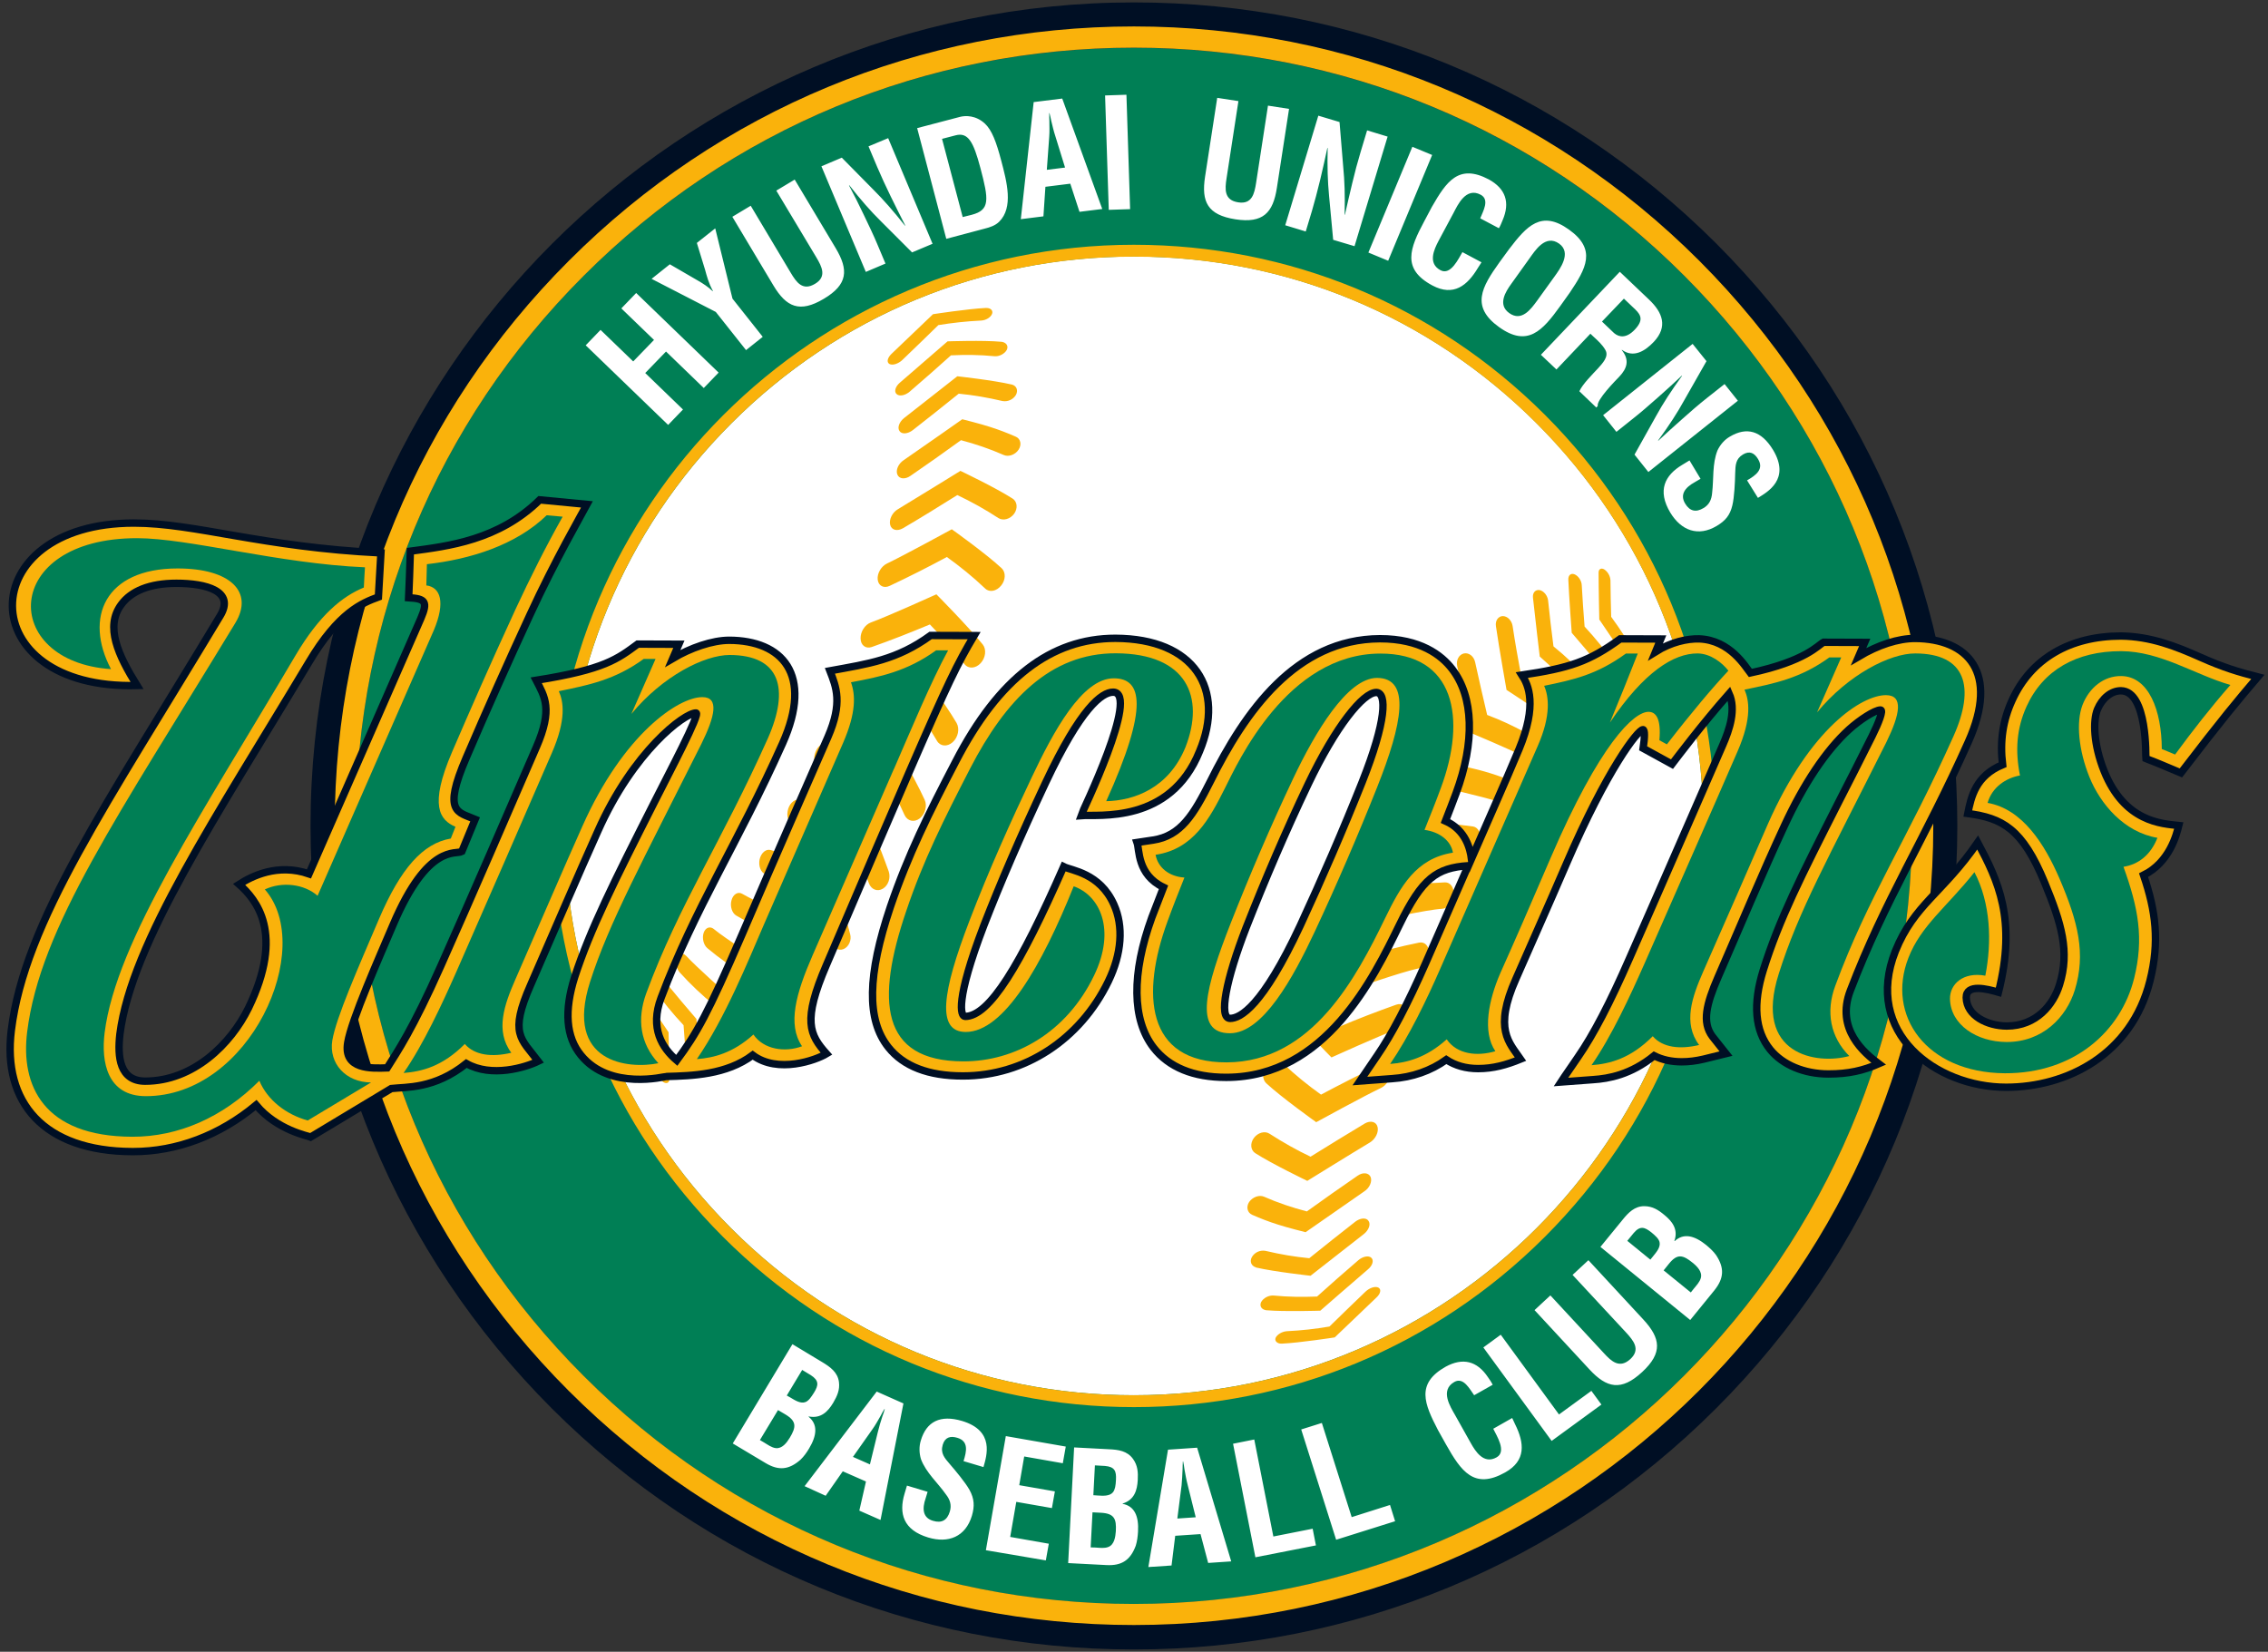
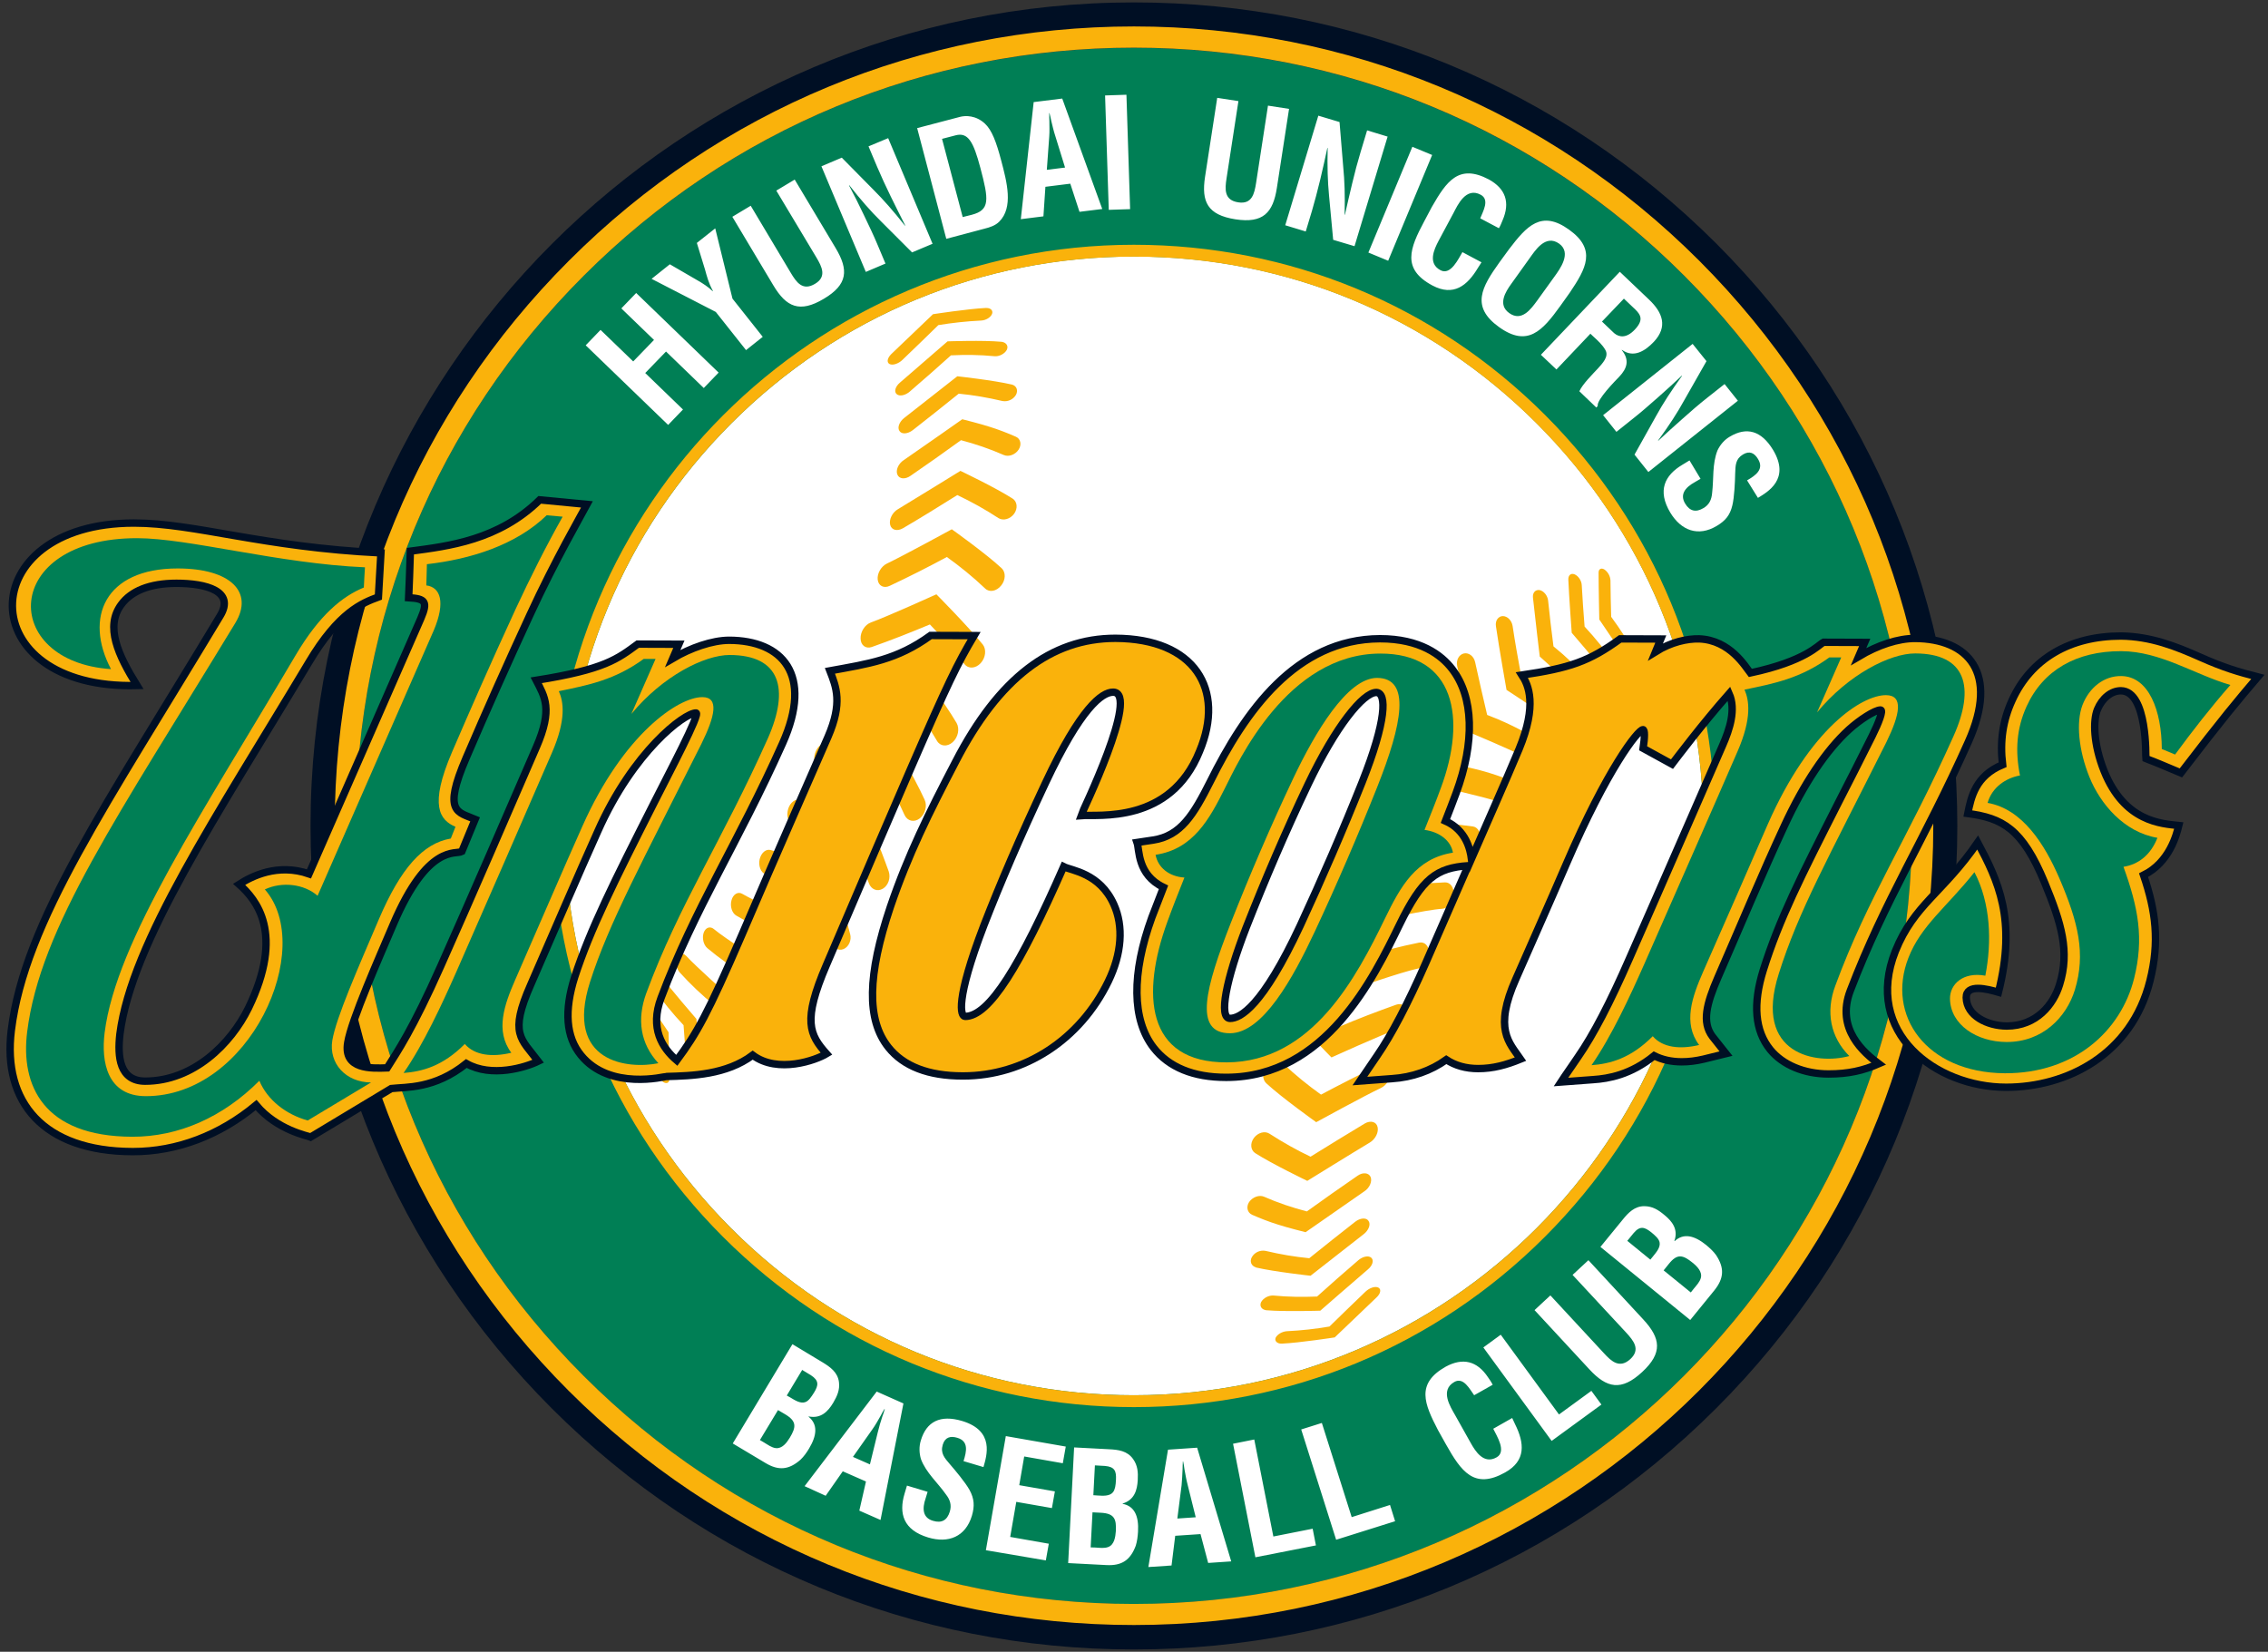
<svg xmlns="http://www.w3.org/2000/svg" version="1.1" id="레이어_1" x="0px" y="0px" viewBox="0 0 1603.9 1168.1" style="enable-background:new 0 0 1603.9 1168.1;" xml:space="preserve">
  <rect x="0" y="0" width="1603.9" height="1168.1" fill="#333333" stroke="none" />
  <style type="text/css">
	.st0{fill:#007F55;}
	.st1{fill:#FAB20B;}
	.st2{fill:#FFFFFF;}
	.st3{fill:#000F24;}
	.st4{fill:#FAB20B;stroke:#000F24;stroke-width:5.234;stroke-miterlimit:10;}
</style>
  <path class="st0" d="M1191,195C1087.1,91.1,948.9,33.8,801.9,33.8S516.7,91,412.8,195c-104,103.9-161.2,242.1-161.2,389.1  s57.2,285.2,161.2,389.1c103.9,104,242.1,161.2,389.1,161.2c303.4,0,550.3-246.9,550.3-550.3C1352.2,437.1,1295,298.9,1191,195  L1191,195z" />
  <path class="st1" d="M1202.8,183.1c-107.1-107-249.5-166-400.9-166c-312.6,0-566.9,254.3-566.9,567c0,151.4,59,293.8,166,400.9  c107.1,107.1,249.4,166.1,400.9,166.1c151.4,0,293.8-59,400.9-166.1s166-249.4,166-400.9S1309.8,290.2,1202.8,183.1 M801.9,1134.3  c-147,0-285.2-57.3-389.1-161.2c-104-103.9-161.2-242-161.2-389S308.8,298.9,412.8,195C516.7,91,654.9,33.7,801.9,33.7  s285.2,57.2,389.1,161.2c103.9,104,161.2,242.2,161.2,389.2C1352.2,887.6,1105.3,1134.3,801.9,1134.3L801.9,1134.3z" />
  <path class="st2" d="M1086.7,299.3c-76.1-76-177.2-117.9-284.7-117.9c-107.6,0-208.7,41.9-284.7,117.9  c-76.1,76.1-118,177.2-118,284.8s41.9,208.7,117.9,284.7c76,76.1,177.2,117.9,284.7,117.9c222.1,0,402.7-180.6,402.7-402.6  C1204.6,476.5,1162.8,375.4,1086.7,299.3L1086.7,299.3z" />
  <path class="st1" d="M1092.6,293.4c-77.7-77.6-180.9-120.3-290.7-120.3c-226.6,0-411,184.4-411,411c0,109.8,42.8,213,120.4,290.6  s180.8,120.4,290.6,120.4s213-42.8,290.6-120.4c77.6-77.6,120.4-180.8,120.4-290.6S1170.2,371.1,1092.6,293.4 M801.9,986.7  c-107.6,0-208.7-41.9-284.7-117.9c-76-76.1-117.9-177.2-117.9-284.7c0-107.6,41.9-208.7,117.9-284.7s177.2-117.9,284.7-117.9  c107.6,0,208.7,41.9,284.7,117.9c76.1,76.1,118,177.2,118,284.7C1204.6,806.1,1024,986.7,801.9,986.7z" />
  <path class="st2" d="M472.5,300.5l-58.3-56.3l10.5-10.9l23.1,22.3l14.7-15.2l-23.1-22.3l10.5-10.9l58.3,56.3l-10.5,10.9L471,248.6  l-14.7,15.2l26.7,25.8L472.5,300.5z M493.5,198.4c3.7,2.1,7.3,4.5,10.5,7.5l0.2-0.1c-3.1-5.6-4.3-10.4-5.6-15.1l-5.8-18.9l13-10.3  l12.2,49.7l21.4,27l-11.8,9.4l-21.4-27l-45.4-23.4l12.9-10.3L493.5,198.4z M549,134.8l13-7.8l29,48.5c9.2,15.4,8.6,25.7-8.4,35.8  c-17.1,10.2-26.5,5.9-35.7-9.5l-29-48.5l13-7.8l28.3,47.4c4,6.7,8.4,13.1,17.2,7.8c8.4-5,4.9-12,0.9-18.7L549,134.8z M614.2,103.5  l13.9-5.8l31.4,74.7l-14.5,6.1l-22-22c-7.4-7.3-14.2-15.1-22.4-25.5l-0.2,0.1c3.6,6.8,7.1,13.7,10.4,20.7c3.5,7.3,7,14.6,9.5,20.6  l5.9,14l-13.9,5.9l-31.4-74.7l14.4-6.1l22.3,22.6c7.2,7.2,13.9,14.8,22.4,25.5l0.2-0.1c-3.5-6.8-6.9-13.7-10.3-20.6  c-3.4-7-6.7-14.1-9.5-20.7L614.2,103.5z M669.2,168.9l-20.6-78.3l30.5-8c3.6-0.9,11-1.2,17.5,4.9c4.8,4.5,8,12.9,11.4,25.9  c4.1,15.4,8.8,33.3-1.4,43.4c-2.7,2.7-6.6,4-10.3,4.9L669.2,168.9 M687.2,151.9c13-3.4,12.1-10.6,6.1-33.2  c-4.9-18.5-8.7-25.3-17.5-23l-9.6,2.5l14.6,55.3L687.2,151.9z M721.9,155l9.1-82.8l20.2-2.5l28.3,78.1l-16.1,2l-6.5-19.9l-17.6,2.2  l-1.4,20.9L721.9,155 M740.3,120.1l12.9-1.6l-6.9-22.3c-1.2-3.6-2-7.3-2.9-10.9c-0.3-1.8-0.8-3.6-1.2-5.3H742c0,1.7,0,3.6,0.1,5.4  c0,3.8,0.2,7.5-0.1,11.3L740.3,120.1L740.3,120.1z M784.1,148.4l-2.6-80.9l15.1-0.5l2.6,80.9L784.1,148.4z M896.7,74.7l14.9,2.3  l-8.6,55.8c-2.7,17.7-9.8,25.3-29.3,22.3c-19.8-3.1-24.2-12.4-21.5-30.1l8.6-55.8l15,2.3l-8.4,54.6c-1.2,7.7-1.8,15.5,8.3,17  c9.7,1.5,11.4-6.1,12.6-13.8L896.7,74.7z M966.8,92.2l14.5,4.4l-23.4,77.5l-15.1-4.5l-2.9-31c-1-10.4-1.3-20.7-1-33.9l-0.2-0.1  c-1.4,6.6-3.2,14.6-5.1,22.6c-1.9,7.9-4,15.7-5.8,21.9l-4.4,14.6l-14.5-4.4l23.4-77.5l15,4.5l2.6,31.6c1,10.1,1.3,20.2,1,33.9  l0.2,0.1c1.7-7.5,3.4-15,5.2-22.4c1.8-7.6,3.8-15.1,5.9-22L966.8,92.2z M967.7,178.6l31.1-74.8l14,5.8l-31.1,74.8L967.7,178.6z   M1047.7,185.5l-2.5,3.9c-7.6,12.7-17.3,20.4-32.2,12.5c-21.9-11.7-16-26.3-5.8-45.4l5.4-10.2c10.3-17.9,18.9-30.7,40.3-19.4  c11.8,6.5,15.2,16.2,9.7,28.9c-0.8,1.9-1.5,3.8-2.6,5.6l-13.2-7c1.9-4.9,6.9-13.2,0.3-16.7c-10.5-5.6-16.3,7.4-19.2,12.9l-10.6,19.8  c-3.1,5.9-7.8,15.8,1.4,20.7c7.3,3.9,12.8-8.4,15.5-12.8L1047.7,185.5z M1067.2,176.2c12.5-16.4,22.8-27.9,42.4-13.8  c19.7,14.1,12,27.5,0.5,44.6l-6.7,9.4c-12.6,17.5-23.1,29.4-43.3,14.9c-20.2-14.5-12.3-28.2,0.3-45.8L1067.2,176.2 M1068.7,200.8  c-3.9,5.4-9.8,14.6-1.4,20.6c8.8,6.3,15.3-2.7,19.9-9l12.1-16.8c3.8-5.3,12.4-16.8,3.3-23.3c-9.7-6.9-17.1,5.1-20.8,10.2  L1068.7,200.8z M1124.7,236l-24,25.3l-11-10.4l55.8-58.7l20.7,19.7c9.5,9,13.5,19.1,3.3,29.9c-6.1,6.4-14.2,11.6-22.5,5.6l-0.1,0.2  c5.7,7,3.7,13-1.7,18.7c-2.3,2.4-16.3,16.5-15.3,20.8l-1,1.1l-12-11.5c2.2-5,9.3-12,13-16c3.3-3.7,8.1-8.5,5.4-13.2  c-2.1-3.7-5.4-6.7-8.6-9.6L1124.7,236 M1132.9,227.4l8.6,8.2c3.8,3.2,8.9,3.5,14.5-2.4c6.3-6.6,4.6-10.3,0.5-14.3l-8.1-7.7  L1132.9,227.4z M1219.6,271.6l9.4,11.8l-63.3,50.4l-9.8-12.3l15.2-27.2c5-9.1,10.7-17.8,18.4-28.5l-0.1-0.2  c-5.6,5.3-11.3,10.5-17.1,15.6c-6.1,5.4-12.2,10.7-17.3,14.7l-11.9,9.5l-9.4-11.8l63.3-50.4l9.8,12.2l-15.7,27.6  c-4.9,8.9-10.4,17.4-18.5,28.5l0.1,0.2c5.6-5.2,11.3-10.4,17.1-15.5c5.8-5.2,11.7-10.3,17.4-14.8L1219.6,271.6z M1235.5,339.7  c6.3-3.6,12.1-7.9,7.8-15c-2.6-4.4-6-6.1-10.7-3.3c-5.3,3.2-5.3,7.7-5.5,13.4c-0.1,5.9-0.6,16.9-2,22.6c-1.7,7.1-5,10.9-11,14.5  c-13.2,7.9-25.2,3.3-32.9-9.4c-9.3-15.6-3.9-26.4,8.5-33.8l5.1-3.1l7.8,13l-4.1,2.4c-6.9,3.8-10.6,8.8-6.8,15.1  c3.3,5.5,7.7,6.4,13,3.2c4.1-2.4,5.7-6,6.1-10.7c1.2-9.9,0-20.6,3.8-30.1c1.9-4,4.9-7.5,8.7-9.7c11.9-7.1,22.3-4.3,30.6,9.4  c12.4,20.7-3.9,29.7-10.7,33.9L1235.5,339.7z M518.2,1020.8l42.2-70.2l21.1,12.7c5.6,3.4,10.9,7.1,11.8,14.1  c0.7,5.6-1.3,9.9-4.1,14.7c-3.7,6.1-8.6,11.3-17.3,9.6l-0.1,0.2c6.8,5.5,5.8,13.4,0.4,22.4c-1.7,2.9-3.7,5.7-6.1,8  c-8.2,7.2-15.5,7.9-24.8,2.3L518.2,1020.8 M540.3,1020.1c2.7,1.6,5.3,3.6,8.3,4c4.5,0.5,7.7-3.7,9.9-7.3c4.6-7.6,5-11.7-3.2-16.6  l-5.1-3l-12.8,21.2L540.3,1020.1 M558.9,988.3c3.2,1.9,7.2,4.6,10.8,3.2c2.3-1,3.9-3.4,6-6.7c3.2-5.2,3.6-8.5-2.3-12.3l-6.1-3.7  l-10.9,18.1L558.9,988.3z M569,1051l51-66.9l18.9,8.4l-16.2,82.4l-15-6.6l4.7-20.6l-16.4-7.2l-12.1,17.3L569,1051 M603.2,1030.3  l12,5.3l5.6-22.9c0.9-3.8,2-7.3,3.2-11c0.7-1.7,1.2-3.5,1.7-5.2l-0.2-0.1c-0.9,1.5-1.9,3.1-2.7,4.8c-1.9,3.3-3.7,6.6-6,9.8  L603.2,1030.3L603.2,1030.3z M681.4,1033.3c2.2-7,3.7-14.1-4.4-16.5c-4.9-1.5-8.7-0.4-10.3,4.9c-1.8,6,1.3,9.4,5,13.7  c3.9,4.5,11,13,13.9,18.2c3.5,6.4,3.7,11.6,1.7,18.4c-4.5,14.8-16.6,19.6-30.9,15.3c-17.6-5.3-20.9-17-16.7-31l1.7-5.7l14.6,4.4  l-1.4,4.6c-2.6,7.5-2,13.8,5.2,15.9c6.2,1.9,10.1-0.5,11.9-6.5c1.4-4.6,0.2-8.4-2.7-12.1c-5.8-8.3-14.1-15.4-17.7-25  c-1.3-4.3-1.4-9-0.1-13.2c4-13.4,13.7-18.4,29.2-13.8c23.3,7,17.3,24.8,15.1,32.6L681.4,1033.3z M697.2,1096.3l14.1-80.7l42.4,7.4  l-2.1,11.8l-27.3-4.8l-3.5,20.3l25.2,4.4l-2.1,11.8l-25.2-4.4l-4.3,24.8l27.3,4.8l-2.1,11.8L697.2,1096.3z M755.4,1105.4l4.2-81.8  l24.7,1.3c6.5,0.3,12.9,1.1,17,6.9c3.3,4.6,3.6,9.4,3.3,14.9c-0.4,7.1-2.3,14-10.7,16.6v0.2c8.6,1.6,11.5,9,10.9,19.6  c-0.2,3.4-0.6,6.8-1.6,10c-3.8,10.2-9.9,14.3-20.8,13.7L755.4,1105.4 M774.6,1094.4c3.2,0.2,6.4,0.7,9.2-0.4c4.2-1.6,5-7,5.3-11.1  c0.5-8.8-1.1-12.6-10.6-13.1l-5.9-0.3l-1.3,24.8L774.6,1094.4 M776.1,1057.6c3.7,0.2,8.5,0.7,11-2.3c1.5-2,1.9-4.8,2.1-8.8  c0.3-6.1-0.8-9.2-7.8-9.8l-7.1-0.4l-1.1,21.1L776.1,1057.6z M812.1,1108.2l13.9-83l20.6-1.4l24.1,80.4l-16.3,1.1l-5.4-20.4  l-17.9,1.2l-2.6,21L812.1,1108.2 M832.6,1073.9l13-0.9l-5.7-22.9c-1-3.8-1.6-7.4-2.3-11.2c-0.2-1.8-0.5-3.6-0.9-5.4h-0.2  c-0.1,1.8-0.2,3.7-0.2,5.5c-0.2,3.8-0.3,7.5-0.7,11.4L832.6,1073.9L832.6,1073.9z M887.8,1101.3L872,1021l15-3l13.5,68.6l27.8-5.5  l2.3,11.8L887.8,1101.3z M944.9,1088.9l-24.7-78l14.6-4.6l21.1,66.6l27.1-8.6l3.6,11.5L944.9,1088.9z M1069.4,1002.8  c0.7,1.4,1.4,2.9,2,4.3c6.7,13.4,7.9,25.9-7,34.2c-21.9,12.3-31.1-0.8-41.8-19.8l-5.7-10.2c-9.6-18.5-15.8-32.8,5.5-44.8  c12-6.5,22.1-4.2,29.9,7.5c1.2,1.7,2.4,3.4,3.3,5.3l-13.1,7.4c-3.1-4.2-7.5-13.1-14-9.4c-10.5,5.9-2.6,17.9,0.5,23.4l11.1,19.8  c3.3,5.9,9.2,15.3,18.3,10.1c7.3-4.1-0.1-15.4-2.4-20.2L1069.4,1002.8z M1097.3,1019l-48.3-66.1l12.3-9l41.2,56.4l22.9-16.7l7.1,9.7  L1097.3,1019z M1112.1,901.6l11.2-10.4l38.8,41.9c12.3,13.3,13.9,23.6-0.8,37.2c-14.8,13.7-25,11.4-37.3-1.9l-38.8-41.9l11.2-10.4  l37.9,40.9c5.3,5.8,11.1,11.1,18.7,4.1c7.3-6.8,2.3-12.9-3-18.7L1112.1,901.6z M1195.3,933.5l-63.5-51.7l15.6-19.1  c4.1-5.1,8.6-9.8,15.6-9.7c5.7,0.1,9.7,2.6,14,6.2c5.5,4.5,10,10.1,7.1,18.4l0.2,0.1c6.4-5.9,14-3.9,22.2,2.7  c2.6,2.2,5.1,4.4,7.1,7.2c6,9.1,5.6,16.4-1.2,24.9L1195.3,933.5 M1197.7,911.5c2-2.5,4.3-4.8,5.1-7.7c1.2-4.4-2.6-8.2-5.8-10.8  c-6.9-5.6-10.9-6.6-16.8,0.8l-3.7,4.6l19.2,15.6L1197.7,911.5 M1168.9,888.6c2.3-2.9,5.6-6.5,4.7-10.3c-0.7-2.4-2.8-4.3-5.8-6.8  c-4.8-3.8-8-4.8-12.5,0.5l-4.5,5.5l16.3,13.3L1168.9,888.6z" />
  <path class="st1" d="M446.7,704.3c-1.7-3-2-7-0.8-9c0.9-1.4,2.3-1.5,3.7-0.4c0.7,0.6,1.3,1.3,1.7,2.1c4.7,8.5,21.5,33,21.5,33  s0.5,22.6,0.6,33c0,2.7-1.9,3.7-4.2,2.3c-2.5-1.8-4-4.6-4.2-7.6c-0.1-8.3-0.2-16.8-0.5-25.7C458,723.1,452,713.9,446.7,704.3   M462,698.7c-2-2.9-2.6-7.3-1.3-9.8c1-2,2.8-2.3,4.6-1.1c0.6,0.5,1.1,1,1.5,1.6c5.8,8.2,25.7,31.2,25.7,31.2s1.9,25.7,2.4,37.6  c0.1,3.1-1.9,4.8-4.5,3.7c-2.7-1.1-4.9-4.5-5-7.7c-0.5-9.3-1.2-19.1-2-29.2C475.6,716.7,468.5,708,462,698.7 M480.6,687.6  c-2.4-2.9-3.1-6.8-1.9-10.4c1.2-2.7,3.4-3.5,5.5-2.1c0.4,0.3,0.8,0.6,1.2,1c6.6,7.3,29.6,27.7,29.6,27.7s3.4,28.1,4.8,41.6  c0.4,3.5-1.7,6-4.7,5.4c-2.9-0.6-5.6-3.9-6-7.4c-1.2-10.7-2.4-21.4-3.8-32.4C496.4,703.8,488.2,696,480.6,687.6 M500.2,670.5  c-2.7-2.3-3.8-7.1-2.6-10.8c1.2-3.4,3.9-4.7,6.5-3.2l0.7,0.5c7.7,6.4,33.7,23.2,33.7,23.2s5.4,30.4,7.5,45c0.6,3.9-1.6,7.1-4.9,7.1  c-3.2,0-6.3-3.1-6.9-7c-1.7-11.4-3.8-23.2-6-35C518.3,684.4,508.9,677.8,500.2,670.5 M524.9,649.9c-1.4-0.8-2.8-1.6-4.2-2.4  c-3-1.7-4.6-6.6-3.4-10.8c1.1-4.3,4.6-6.4,7.6-4.6c1.4,0.8,2.8,1.6,4.2,2.3c7.3,4,33.5,14.9,33.5,14.9s7.5,31.9,10.9,47.7  c0.9,4.2-1.3,8.2-4.8,9c-3.5,0.7-7-2-8-6.2c-2.7-12.5-5.5-24.9-8.5-37.3C542.5,658.9,533.4,654.6,524.9,649.9 M576.1,627.6  c-12.1-2.2-23.8-5.3-34.7-9.3c-3.4-1.2-5.2-6-4.2-10.6c1.1-4.7,4.6-7.6,8-6.5c9.6,3.3,41.5,10.4,41.5,10.4s10.2,32.4,14.5,48.9  c1.2,4.4-1,9.2-4.7,10.7c-3.7,1.5-7.7-0.9-8.9-5.3C584.1,653.1,580.2,640.3,576.1,627.6 M599.7,586.4c-12.6-0.1-25.2-1-37.6-2.7  c-3.6-0.5-6-5-5.1-10c0.8-5,4.5-8.7,8.2-8.2c10.4,1.4,44.6,2.6,44.6,2.6s12.8,31.6,18.7,48.2c1.5,4.5-0.3,9.9-4.2,12.2  c-3.9,2.3-8.2,0.5-9.8-3.8C609.6,611.4,604.8,598.7,599.7,586.4 M639.7,576.4c-5.8-12.6-11.7-24.7-18-36.2  c-13.2,2.1-26.4,3.4-39.7,4c-3.9,0.1-6.7-3.9-6.1-9.1c0.5-5.1,4.2-9.5,8.1-9.7c11-0.6,44-8,44-8s18.7,32.3,25.9,48.2  c2,4.3,0.3,10.2-3.5,13.2C646.5,581.8,641.7,580.7,639.7,576.4 M673.7,524.9c-3.8,3.4-8.8,3-11.1-1c-6.6-11.2-13.7-22.2-21.3-32.8  c-13.5,4.1-27.3,7.5-41.1,10.4c-4.1,0.8-7.2-2.6-6.9-7.7c0.3-5.1,3.8-9.9,7.9-10.7c11.6-2.4,45.8-14.4,45.8-14.4s21,28,29.5,42.6  C678.8,515.4,677.6,521.4,673.7,524.9 M682.1,469.7c-7.7-9.8-15.9-19.2-24.5-28.1c-13.6,5.7-27.3,11.1-41.2,16  c-4.2,1.4-7.7-1.3-7.8-6c-0.2-4.8,3.1-9.9,7.3-11.4c11.4-4.1,46.3-19.9,46.3-19.9s22.7,22.9,32.8,35.5c2.7,3.4,2.1,9.3-1.5,13.2  C690,472.8,684.9,473.2,682.1,469.7 M696.7,416.2c-8.7-8.3-17.9-15.7-27.1-22.3c-13.3,7.2-26.8,14-40.4,20.4c-4.2,2-8,0-8.5-4.4  c-0.5-4.3,2.4-9.4,6.6-11.4c11.4-5.4,45.8-24.2,45.8-24.2s24.3,17.3,35.3,27.6c3,2.9,2.8,8.3-0.4,12.2  C704.7,418.2,699.7,419.1,696.7,416.2 M706.1,366.4c-9.3-6.1-19-11.5-29.1-16.3c-12.9,8.1-25.7,16-38.5,23.5c-4,2.3-8.1,1.3-9-2.5  c-0.9-3.7,1.5-8.7,5.5-11c10.8-6.5,44.2-27.1,44.2-27.1s24.8,11.8,36.9,19.6c3.3,2.1,3.8,6.9,1.1,10.7  C714.4,367.1,709.5,368.5,706.1,366.4 M709.9,321.8c-9.8-4.3-20-7.8-30.3-10.5c-11.7,8.5-23.6,16.9-35.7,25.2  c-3.8,2.7-8,2.3-9.3-0.9c-1.3-3.1,0.7-7.7,4.5-10.2c10.4-7.1,41.4-28.9,41.4-28.9s13.3,3.3,19.9,5.5c6,1.9,12,4.2,17.9,6.8  c3.4,1.4,4.4,5.5,2.1,9.1C718.1,321.5,713.4,323.3,709.9,321.8 M708.9,283.6c-10.2-2.4-20.5-4.2-30.9-5.2  c-10.8,8.7-21.6,17.3-32.5,25.8c-3.5,2.7-7.8,3.1-9.4,0.6c-1.7-2.4-0.1-6.5,3.3-9.2c9.4-7.3,37.6-29.5,37.6-29.5s25.5,2.8,38.3,5.8  c0.2,0,0.3,0.1,0.5,0.1c3.2,1,4.3,4.1,2.7,7.2C716.6,282.5,712.7,284.3,708.9,283.6 M703.1,251.9c-10.1-1-20.4-1.1-30.6-0.6  c-9.3,8.4-19,16.9-29.1,25.6c-3.2,2.8-7.4,3.6-9.3,1.8c-2-1.7-0.9-5.4,2.3-8.1c8.6-7.4,33.7-29.2,33.7-29.2s25.3-0.9,38,0.3  c0.4,0,0.7,0.1,1.1,0.2c2.7,0.7,4,3,2.8,5.5C710.5,250.2,706.6,252.3,703.1,251.9 M693.7,226.7c-10.3,0.5-20.2,1.6-30.1,3.2  c-8.1,8-16.7,16.2-25.4,24.6c-2.9,2.8-7,4.1-9.2,2.9c-2.1-1.2-1.5-4.2,1.3-7c7.5-7.1,29.5-28.2,29.5-28.2s24.6-3.8,37.2-4.4  c0.6,0,1.2,0,1.8,0.1c2.2,0.4,3.5,2,2.8,4C700.7,224.4,697.2,226.6,693.7,226.7 M1157.2,463.8c1.7,3,2,7,0.8,9.1  c-0.9,1.4-2.3,1.5-3.7,0.3c-0.7-0.6-1.3-1.3-1.7-2.1c-4.7-8.4-21.6-33-21.6-33s-0.5-22.5-0.5-33c-0.1-2.7,1.9-3.8,4.2-2.3  c2.5,1.8,4,4.6,4.2,7.6c0.1,8.3,0.2,16.8,0.5,25.8C1145.9,445,1151.8,454.3,1157.2,463.8 M1141.9,469.4c2,2.8,2.6,7.3,1.3,9.8  c-1,2-2.8,2.4-4.5,1.1c-0.6-0.5-1.1-1-1.5-1.6c-5.8-8.2-25.7-31.2-25.7-31.2s-1.9-25.7-2.4-37.6c-0.1-3.2,1.9-4.8,4.5-3.7  c2.6,1.1,4.9,4.5,5,7.7c0.5,9.3,1.2,19.1,2,29.2C1128.3,451.4,1135.4,460.2,1141.9,469.4 M1123.3,480.5c2.4,2.9,3.1,6.8,1.9,10.4  c-1.2,2.7-3.4,3.5-5.5,2.1c-0.4-0.2-0.8-0.6-1.2-1c-6.6-7.3-29.6-27.7-29.6-27.7s-3.4-28.1-4.8-41.6c-0.4-3.5,1.7-5.9,4.7-5.4  c2.9,0.6,5.6,3.8,6,7.4c1.1,10.8,2.4,21.6,3.8,32.4C1107.5,464.3,1115.8,472.3,1123.3,480.5 M1103.7,497.6c2.7,2.3,3.8,7.1,2.6,10.8  c-1.1,3.4-4,4.7-6.5,3.2l-0.7-0.5c-7.7-6.4-33.7-23.2-33.7-23.2s-5.4-30.4-7.5-45.1c-0.6-3.9,1.7-7.1,4.9-7.1c3.2,0,6.3,3.1,6.9,7  c1.7,11.4,3.8,23.1,6,35C1085.6,483.7,1095,490.3,1103.7,497.6 M1079,518.2c1.4,0.8,2.8,1.6,4.2,2.4c3,1.7,4.6,6.6,3.4,10.8  c-1.1,4.3-4.6,6.4-7.6,4.6c-1.4-0.8-2.8-1.6-4.2-2.3c-7.3-3.9-33.5-14.9-33.5-14.9s-7.5-31.8-10.8-47.7c-0.9-4.2,1.2-8.2,4.8-9  c3.5-0.7,7,2,7.9,6.2c2.8,12.6,5.5,24.8,8.5,37.3C1061.3,509.2,1070.5,513.5,1079,518.2 M1027.7,540.5c12.2,2.2,23.8,5.2,34.8,9.2  c3.4,1.2,5.2,6,4.2,10.6c-1.1,4.7-4.7,7.6-8,6.4c-9.6-3.3-41.4-10.4-41.4-10.4s-10.2-32.4-14.5-48.8c-1.2-4.4,0.9-9.2,4.7-10.7  c3.7-1.5,7.7,0.9,8.9,5.3C1019.9,515.1,1023.7,527.8,1027.7,540.5 M1004.2,581.7c12.6,0.1,25.1,1,37.6,2.8c3.6,0.6,5.9,5,5.1,10  c-0.8,5.1-4.5,8.7-8.2,8.2c-10.4-1.4-44.6-2.6-44.6-2.6s-12.8-31.6-18.7-48.2c-1.5-4.5,0.3-9.9,4.2-12.2c3.9-2.3,8.3-0.5,9.8,3.9  C994.2,556.7,999.1,569.4,1004.2,581.7 M964.1,591.7c5.8,12.6,11.8,24.7,18,36.3c13.7-2.2,27.2-3.5,39.8-4c3.9-0.1,6.6,3.9,6.1,9  c-0.5,5.2-4.2,9.5-8.1,9.7c-11,0.6-43.9,8-43.9,8s-18.8-32.3-25.9-48.2c-2-4.3-0.4-10.2,3.6-13.2  C957.4,586.4,962.2,587.4,964.1,591.7 M930.1,643.3c3.8-3.5,8.8-3.1,11.1,0.9c6.6,11.2,13.7,22.2,21.3,32.8  c14.1-4.1,27.6-7.7,41.1-10.4c4.1-0.8,7.2,2.6,6.9,7.7c-0.3,5.1-3.8,9.9-7.9,10.7c-11.6,2.4-45.8,14.4-45.8,14.4s-21-28-29.5-42.7  C925.1,652.7,926.3,646.7,930.1,643.3 M921.7,698.4c7.7,9.8,15.9,19.2,24.5,28.1c14-6,28-11.3,41.2-16c4.1-1.5,7.6,1.2,7.8,6  c0.2,4.8-3.1,9.9-7.3,11.4c-11.4,4.1-46.3,19.9-46.3,19.9s-22.7-22.9-32.8-35.6c-2.7-3.4-2.1-9.3,1.5-13.1  C913.9,695.3,919,694.9,921.7,698.4 M907.2,751.9c8.7,8.3,17.9,15.7,27,22.2c13.6-7.2,27-14.1,40.4-20.4c4.2-2,8,0,8.5,4.3  c0.5,4.4-2.4,9.5-6.5,11.4c-11.5,5.4-45.8,24.2-45.8,24.2s-24.3-17.3-35.4-27.6c-3-2.9-2.8-8.3,0.4-12.2  C899.1,749.9,904.2,749,907.2,751.9 M897.7,801.7c9.8,6.3,19.4,11.7,29.1,16.3c12.9-8,25.7-15.9,38.4-23.5c4-2.3,8.1-1.3,9,2.5  c0.9,3.7-1.5,8.6-5.5,11c-10.9,6.5-44.2,27.1-44.2,27.1s-24.8-11.9-36.8-19.6c-3.3-2.1-3.8-6.9-1-10.7  C889.5,801,894.4,799.6,897.7,801.7 M893.9,846.3c9.8,4.3,19.9,7.7,30.3,10.4c11.8-8.5,23.7-16.9,35.8-25.2c3.8-2.7,8-2.2,9.3,0.9  c1.2,3.1-0.7,7.7-4.6,10.2c-13.8,9.6-27.6,19.2-41.4,28.8c0,0-13.3-3.3-19.9-5.5c-6-1.9-12-4.2-17.9-6.8c-3.4-1.5-4.4-5.6-2.1-9.1  C885.8,846.6,890.5,844.8,893.9,846.3 M895,884.6c10.5,2.5,20.6,4.2,30.9,5.2c10.8-8.7,21.6-17.3,32.5-25.8c3.5-2.7,7.8-3.1,9.4-0.6  c1.7,2.4,0.2,6.5-3.3,9.3c-9.4,7.3-37.7,29.5-37.7,29.5s-25.5-2.8-38.4-5.8c-0.2,0-0.3-0.1-0.4-0.2c-3.1-1-4.4-4.1-2.7-7.2  C887.3,885.6,891.1,883.9,895,884.6 M900.8,916.2c10.1,1,20.4,1.1,30.6,0.7c9.3-8.4,19-16.9,29.1-25.6c3.2-2.8,7.4-3.6,9.3-1.8  c1.9,1.8,0.9,5.4-2.3,8.1c-8.7,7.4-33.8,29.3-33.8,29.3s-25.3,0.8-38-0.3c-0.4,0-0.7-0.1-1.1-0.2c-2.7-0.7-3.9-3-2.8-5.5  C893.4,917.9,897.3,915.9,900.8,916.2 M910.2,941.4c10.3-0.5,20.2-1.6,30-3.3c8.1-8,16.7-16.2,25.4-24.6c2.9-2.8,7-4.1,9.2-2.9  c2.1,1.1,1.6,4.2-1.3,6.9c-7.5,7.2-29.6,28.3-29.6,28.3s-24.6,3.8-37.2,4.4c-0.6,0-1.2,0-1.8-0.1c-2.3-0.5-3.5-2.1-2.8-4  C903.2,943.7,906.7,941.6,910.2,941.4" />
  <path class="st3" d="M1213.7,172.2C1103.7,62.3,957.4,1.7,801.9,1.7c-321.1,0-582.3,261.2-582.3,582.4  c0,155.5,60.6,301.8,170.5,411.8c110,110,256.2,170.6,411.8,170.6c155.5,0,301.8-60.6,411.8-170.6c110-110,170.5-256.2,170.5-411.8  S1323.6,282.2,1213.7,172.2 M801.9,1149.2c-151,0-292.9-58.9-399.7-165.6C295.5,876.9,236.7,735,236.7,584.1s58.8-292.9,165.6-399.7  C509,77.6,651,18.7,801.9,18.7s292.9,58.8,399.7,165.6c106.7,106.8,165.6,248.8,165.6,399.8  C1367.2,895.8,1113.6,1149.2,801.9,1149.2L801.9,1149.2z" />
  <g>
    <g>
      <path class="st4" d="M1499.9,488.5L1499.9,488.5c19,0.2,17.5,47.3,17.6,47.9c7.4,3.1-2.9-1.5,24.8,10.2    c29.9-39,40.2-51.2,54.4-67.9c-13.7-3.5-24.2-6.6-40.8-14l0,0c-17.1-7.6-35-14.7-56-14.9c-36.2,0-63.6,16.1-76.9,45.3    c-6.6,14.3-8.8,29-6.8,45.7c-19.1,7.9-22.3,22.9-24.6,34.5c24.2,3.2,38.6,10.5,54.4,49c11.9,28.9,17.8,48.6,10.5,72    c-4.3,14.1-16.3,29.3-37.4,29.3c-13.7-0.1-28.3-7.2-28.6-20.1c-0.1-10,14.9-6.1,22.8-3.8c13-51.6-0.4-79.1-14.7-105.9    c-24.5,35.6-45,43.9-58.2,76.8c-22.9,57.8,28.6,96.3,78.3,96.3c42.9,0,88.6-23,101.7-75.2c7-27.8,4.1-49.5-4.5-74.8    c18.4-9.1,23.3-28.6,24.9-35.1c-12.1-1.3-38.3-2.4-52.8-38.5c-7.5-18.9-8-35.5-4.7-43.6C1486.6,493.8,1493,488.5,1499.9,488.5z" />
      <path class="st4" d="M788.8,451.4c-45.6,0-82.6,28.5-112.9,87.1c-19.2,36.8-33.6,65.8-46.2,102.7c-16.3,48.4-17,80-1.4,99.5    c10.7,13.4,28.3,20.2,52.4,20.2h0.4c43.3,0,82.7-25.6,102.7-66.9c9.5-19.6,10.9-38.9,3.9-54.4c-10-22.3-30-23.9-35.5-26.7    c-30.8,70.1-52.6,105.9-69.7,105.9c-3.2,0-7.1-11.1,13.3-64.4c11.5-29.6,25.7-62.7,43.6-100.8c24.9-53,39.8-64.1,47.8-64.1    c19.3,0.1-22.4,85.9-22.8,87.3c12.1-1,63.1,6.2,83.9-45.5C866.7,487.5,844.9,451.6,788.8,451.4z" />
      <path class="st4" d="M643.2,545.5c27-62.2,34-76.4,45.7-96l-30.8-0.1c-23.8,17.3-43.8,20-71.2,25c4.5,11.6,9.1,22.6-1.4,46.8    c-11.6,26.7-36.4,82.8-60.7,139.6c-24.5,56.8-32.1,70-46.2,89.1c-10.3-8.8-19.2-22.7-11.1-44.2c24.1-64,54-108.6,85.9-179.9    c22-49.1-0.4-72.9-37.7-73c-12,0-27.4,5.4-39.9,12.8l4.3-10l-29.1-0.1c-14.2,10.4-23.2,17.9-71.8,25.6c6,11.7,11.9,20.2,0.1,47.3    c-17.1,39.5-47.5,109.8-67.6,154.8c-20,45-30.7,60.5-37.9,72c-11.3,0.4-31.1,1.3-27.9-17.8c2.6-16,22-59.7,32.3-83.9    c24.5-57.2,44.1-48.9,48.4-51.3l9.4-22.8c-12.1-5.2-23.2-4.4-6.3-43.5c14.5-33.8,29.5-67.4,45-100.9c18-39.1,36.8-71.5,40.4-78.3    l-33.4-3.2c-29.2,28.6-64.5,32.7-91.5,36.3c-0.4,11.7-0.8,25.4-1.2,32.9c11.9,0.7,13.7,2.8,8.6,14.7    c-5.3,12.2-79.1,180.6-79.1,180.6c-22.3-7.7-40.7,1.8-49.4,7.4c12,10.7,32.4,34.4,6.6,87.5c-12.4,25.3-38.9,51.7-73.1,51.7    c-17.9-0.1-19.7-16.9-17.8-33.3c8.2-64.6,68.7-154.5,133.6-262.9c21.1-35.5,37.8-42,49.2-46.2c0.4-7,1.3-22.1,1.8-31.2    c-83.8-4-131.4-21.1-174.7-21.1c-114.7,0-115.2,118.1,2.2,114.9c-13.4-21.6-22.7-41.6-11.2-57.2c7-9.6,20.1-15.1,39.1-15.1    c20.9,0,41.6,5.5,30.9,23C75.4,569.1,17.5,651.7,8,728.6c-6.3,50.9,22.8,85.6,85.6,85.8h0.5c31.1,0,61.4-11.6,87-32.9    c14.9,17.8,36.8,21.8,38.6,22.6l57-34.3c10.3-1.2,30.5,0.5,53.1-17.7c17.8,10.2,42,2.7,50.8-1.6c-12.1-16-20.7-19.2-5.3-54.1    c15.7-36,34.2-79.1,47.5-108.6c25-56.3,61.1-83.6,69.4-83.6c3.5,0-19.3,42.9-29.8,63.8c-28.2,55.7-45,89.2-56,123    c-7.5,23.8-6.2,42.3,4.5,55.3c20.5,25.2,59.6,14.9,60.3,15c18.3-0.5,42.5-1.2,61.1-15.1c17.8,13.3,44.8,3.5,52.2-1    c-12-13.5-17.1-23.2-0.1-62.7C611,620.2,629.6,576.8,643.2,545.5z" />
      <path class="st4" d="M1392,524.6c22-49.1-0.4-72.9-37.7-73.1c-12,0-26.1,4.6-39.9,12.8l4.3-10l-29.1-0.1    c-3.8,1.9-12.4,13.3-51.8,21.7c-3.2-4-14.2-23.3-36.2-24.1c-8.4-0.2-19.7,2.2-30.8,9.1l3.7-9l-28.7-0.1    c-22,16-35.7,20.6-69.5,25.6c4.7,7.2,10.9,21.1-2,52.3c-9,21.6-24.4,56.2-33.7,77.6c-0.9-6.6-3.8-20.2-18.4-26.7    c2.6-6.6,5.1-13.2,7.5-19.6c13.4-36.2,12.5-68.1-2.8-87.9c-7.5-9.8-22.5-21.4-51-21.4c-59.5,0.2-95.5,51.6-120.1,101.2    c-11.6,23-20.7,38.3-40.4,41.2l-11.3,1.7c1.8,5.1,0,22.7,18.7,31.7c-2.8,7.1-5.4,14-8.2,21.2c-14.5,39.9-14.1,72.5,1.2,92.2    c10.8,13.9,28.2,21,51.2,21h0.4c69.9-0.2,103.9-70.2,122.3-107.9c16.1-33.1,26.3-40.2,48.6-41.8c-10.4,23.8-20.4,46.7-30,68.7    c-12.8,29.1-24.1,50.7-34.5,65.8l-12.1,17.8l22.8-1.7c14-0.9,27.3-5.5,38.3-13.4c6.2,4.1,13.8,6.3,22.5,6.3    c10.7,0,19.9-2.6,30-6.7c-8-11.7-19.2-21.1-3.2-56.9c13.4-30.6,21.9-49.4,35.7-81.4c28.6-66.4,50.5-94.7,54.1-94.7    c1.3,0,1.3,5.4,0.1,13.2l20.4,11.2c3.3-4.3,21.4-28.4,40.4-49.9c5,11.3,0.4,25.2-4.6,36.6c-12.8,29.5-30.2,69.2-47.9,109.7    l-17.9,40.8c-13.8,31.6-25.7,54.4-36.4,69.8l-4.5,6.6l-5.1,7.4l-2.5,3.8l22.8-1.7c10.9-0.7,26.6-3.5,43.1-16.9    c5.5,2.8,12.1,4.3,19.5,4.3c4.9,0,10-0.6,15.5-1.9l15.8-3.9L1211,733c-7.5-10-4.3-22.9,3.9-41.8c15.5-35.5,31.6-74.1,46.9-107    c13.7-29.7,29.5-53.5,45.8-68.3c7.4-6.7,18.2-13.8,22.3-13.8c2.2,0-1.4,9.3-6,18.5c-8.7,17.4-16.5,32.8-23.6,46.6    c-27,53.3-41.9,82.6-53.3,118.8c-7.5,24-6,42.9,4.9,56.3c8.8,10.8,24,17.2,41.2,17.2c14.1,0,24.5-2.4,35.5-7.2    c-10.3-7.7-30.5-24.5-20.1-51.7C1333.3,635.8,1360.7,594.6,1392,524.6z M963.3,553.1L963.3,553.1c-13.6,34.1-28.3,68-43.8,101.5    c-26.7,57.2-42.4,65.6-49.6,65.6c-8.3,0-2.8-27.6,11.3-64c13.4-34.1,27.9-68,43.8-101.4c19.6-41.2,39-65.1,48.3-65.1    C980.9,489.9,980.5,509.8,963.3,553.1z" />
    </g>
    <g>
-       <path class="st0" d="M789.2,462c-46.6-0.2-78.2,33.3-103,81.2c-18.7,36.3-33.2,65-45.4,101.3c-21.4,62.9-18.4,105.9,40.3,106.1    c36.5,0.1,73.1-20.2,92.6-60.7c15.8-32.7,3.9-56.8-14.4-63.1c-22.4,55.8-49.4,103.1-76.4,103c-20.8-0.1-16.6-28.3,2.6-78.4    c13.8-36.1,29.9-71.7,44-101.4c15.3-32.3,35.7-70.5,58.3-70.3c19.6,0.1,25,19.5-5.5,86.9c19.2-0.4,44.1-8.8,56.1-38.3    C852.1,493.2,839.6,462.2,789.2,462 M662,459.9c-20.5,14.9-39.8,18.8-60.2,22.6c3.2,9,3.7,21.4-5.5,42.7    c-9.2,21.2-37.1,85.2-56.1,128.7c-11.3,26.1-27.4,66-47.4,95.1c11.9-0.9,25.6-4.3,40-17.4c7.3,10.7,22.4,12.8,34.4,8.3    c-10.5-15.4-4.3-37.3,7.4-64.2l57.5-131.8l0.1-0.1c11.5-26.4,26.3-62,38.3-83.9L662,459.9z M1200.5,462.1    c-16.7-0.1-37.8,12.9-62,48.9c6.7-16.2,13.3-32.4,19.7-48.8h-8.4c-20.5,14.9-36.9,18.5-57.8,22.8c3.2,7.3,5.1,20.6-4.5,42.5    c-24.9,56.8-47.7,109-68.9,157.4c-9.9,22.7-22.3,48.3-35.5,67.5c11.9-0.9,25.4-4.3,40-17.4c7.3,10.7,21.6,12.2,34.4,8.4    c-9.4-13.8-4.7-36.3,3.5-55.2c10.3-23,19.9-44.9,35.5-81.3c35-81.3,59-103.5,69.3-103.5c5.4,0,9,5,7.7,20.1l5.3,2.9    c17.8-23,32.3-40.1,43.5-52.1C1217.9,468.7,1209.8,462.2,1200.5,462.1" />
      <path class="st0" d="M516,463.2c-17.8,0-47.4,14.9-69.5,41.7c7-16,12.5-28.3,17.1-38.9h-8.4c-20.5,14.9-39.1,18.5-60,22.8    c3.3,7.4,5.4,19.9-4.9,43.6c-22.4,51.7-44.9,103.2-67.6,154.9c-9.9,22.4-23.2,51.2-37.3,71.5c12.9-1,27.5-4.6,43.3-20.5    c7.1,8.2,19.5,9.4,32.9,6.2c-11.6-15.5-4.9-34.1,2.8-51.7c15.9-36.2,34.1-78.7,47.5-108.6c29-65.1,67.8-91.2,84.8-91.2    c12,0,9,13.5-0.8,33.3c-41.9,83.6-65.3,126.4-78.6,168c-18.4,57.6,27.3,61.9,48.3,57.6c-12.8-13.9-15.3-31-8.6-49.4    c23.2-62.9,53.5-107.5,86.1-180.5C558.5,487,551.8,463.3,516,463.2z" />
      <path class="st0" d="M268.1,649.7c15.3-35.6,30.9-53.3,50.7-56.7l3.3-8.3c-11.1-4.8-18.8-14.7-2.4-52.9    c12.5-29,26.3-60.6,45-101.2l0,0c10.3-22.1,21.2-43.9,33.2-65.2l-11.3-1c-21.9,21.2-54,31.1-84.7,34.6l-0.4,15    c10,1.3,13.7,11.7,5.3,31.7l-82.2,187.8c-9.5-8.4-25.2-10.2-37.3-4.5c36.2,41.3-10.5,146.4-84.3,146.2c-27.1-0.1-31.6-24-29-44.9    c8.2-65,69.3-155.4,135-266.8c17-28.8,33.2-41.8,48.3-48c0.3-4.5,0.4-9.3,0.8-14.3c-61-2.6-124.7-20.6-161.2-20.6    c-96.3,0-97.1,87.4-18.4,92.6C59.4,437,74,402,125.6,402c37.4,0,54.1,16.7,40.8,38.6C83.3,577.5,28.4,655.8,19.2,729.8    c-4.7,37.7,11.3,73.9,74.3,74.1c32.6,0.1,64.1-13.7,89.9-39.6c5.8,13.7,18.8,23.8,34.2,28.1l44.8-26.9    c-17.9-0.1-30-13.5-27.4-29.7C237.7,719.7,252.9,685.3,268.1,649.7z" />
      <path class="st0" d="M976,462.2c-65.7,0.2-100.5,76.8-109.7,95.1c-10.9,21.7-22.3,43.2-49.1,47.2c1.7,9.1,9.6,15.4,20.4,16.1    c-4.2,10.5-8.3,20.9-12.1,31.4c-18.4,50.5-15.5,99.5,42,99.3c60.6-0.2,92-60.8,111.9-101.7c11.1-22.8,21.9-42.5,48.1-46.6    c-1.4-8.4-9.4-14.7-20.1-16.1c3.9-9.8,7.9-19.6,11.5-29.5C1037.4,507.9,1028.8,462,976,462.2z M973.9,556.7    c-13.7,34.4-28.4,68.5-44.1,102.1c-15.5,33.1-36.8,71.8-59.9,71.9c-26.2,0.1-17.4-32.3,0.5-78c13.6-34.4,28.2-68.5,44.1-102.1    c15.5-32.7,38.2-71.1,59.3-71.2C997.9,479.5,991.8,511.7,973.9,556.7z" />
      <path class="st0" d="M1297.9,697.1c23.2-62.9,51-103.5,83.6-176.5l0,0c15.5-34.6,8.8-58.4-27-58.5c-17.8-0.1-47.4,14.9-69.5,41.7    c7-16,12.5-28.3,17.1-38.9h-8.4c-20.5,14.9-39.1,18.5-60,22.8c3.2,7.4,5.4,19.9-4.9,43.6c-17.1,39.5-42.5,97-66,150.5    c-9.9,22.4-23.2,51.2-37.3,71.5c12.9-1,27.5-4.6,43.3-20.5c7.1,8.2,19.5,9.4,32.8,6.2c-11.6-15.5-4.9-34.1,2.8-51.7    c15.9-36.2,32.8-74.4,45.8-104.5c29.9-67.9,66.6-91.2,83.5-91.2c12.6,0,10,13.5,0.3,33.3c-41.9,83.6-62,119.1-76.1,163.8    c-18.3,57.6,27.3,64.4,49.9,58.1C1294.4,733.4,1291,715.5,1297.9,697.1z" />
      <path class="st0" d="M1500.1,460.5L1500.1,460.5c-31.7-0.1-55.3,13.5-66.9,39c-7.1,15.6-8.2,31.3-4.7,48.9    c-9.9,1.8-19.7,8.2-22.9,19.4c24.6,4.3,40.3,29.1,50.8,53.4c13.4,31.2,18.7,53.3,10.9,78.9c-6,19.4-22.9,36.9-48.4,36.8    c-20.8-0.1-39.6-12.1-39.9-30.6c-0.1-10.2,9.2-19.2,25-16.3c4.7-23.9,3.8-51.2-7.7-73.2c-19.3,24.4-37.9,37.8-46.7,60.6    c-15.8,40.5,12.4,81.2,68.2,81.6c49,0.2,82-29.6,91.4-67c7.1-28.4,3-49.9-7.5-79c10.7-1.7,19.3-8.5,24-20.5    c-23.7-4-40.4-24-48.1-43c-7.7-19.1-9.5-38.8-4.9-50.9c4.7-12.2,15.1-20.7,27.4-20.5c19.5,0.2,28.6,24.4,28.7,51.6    c2.6,1,6.7,2.8,9.4,3.9c12.4-16.9,25.3-33.4,39.1-49.2C1552,477.1,1528,460.6,1500.1,460.5z" />
    </g>
  </g>
</svg>